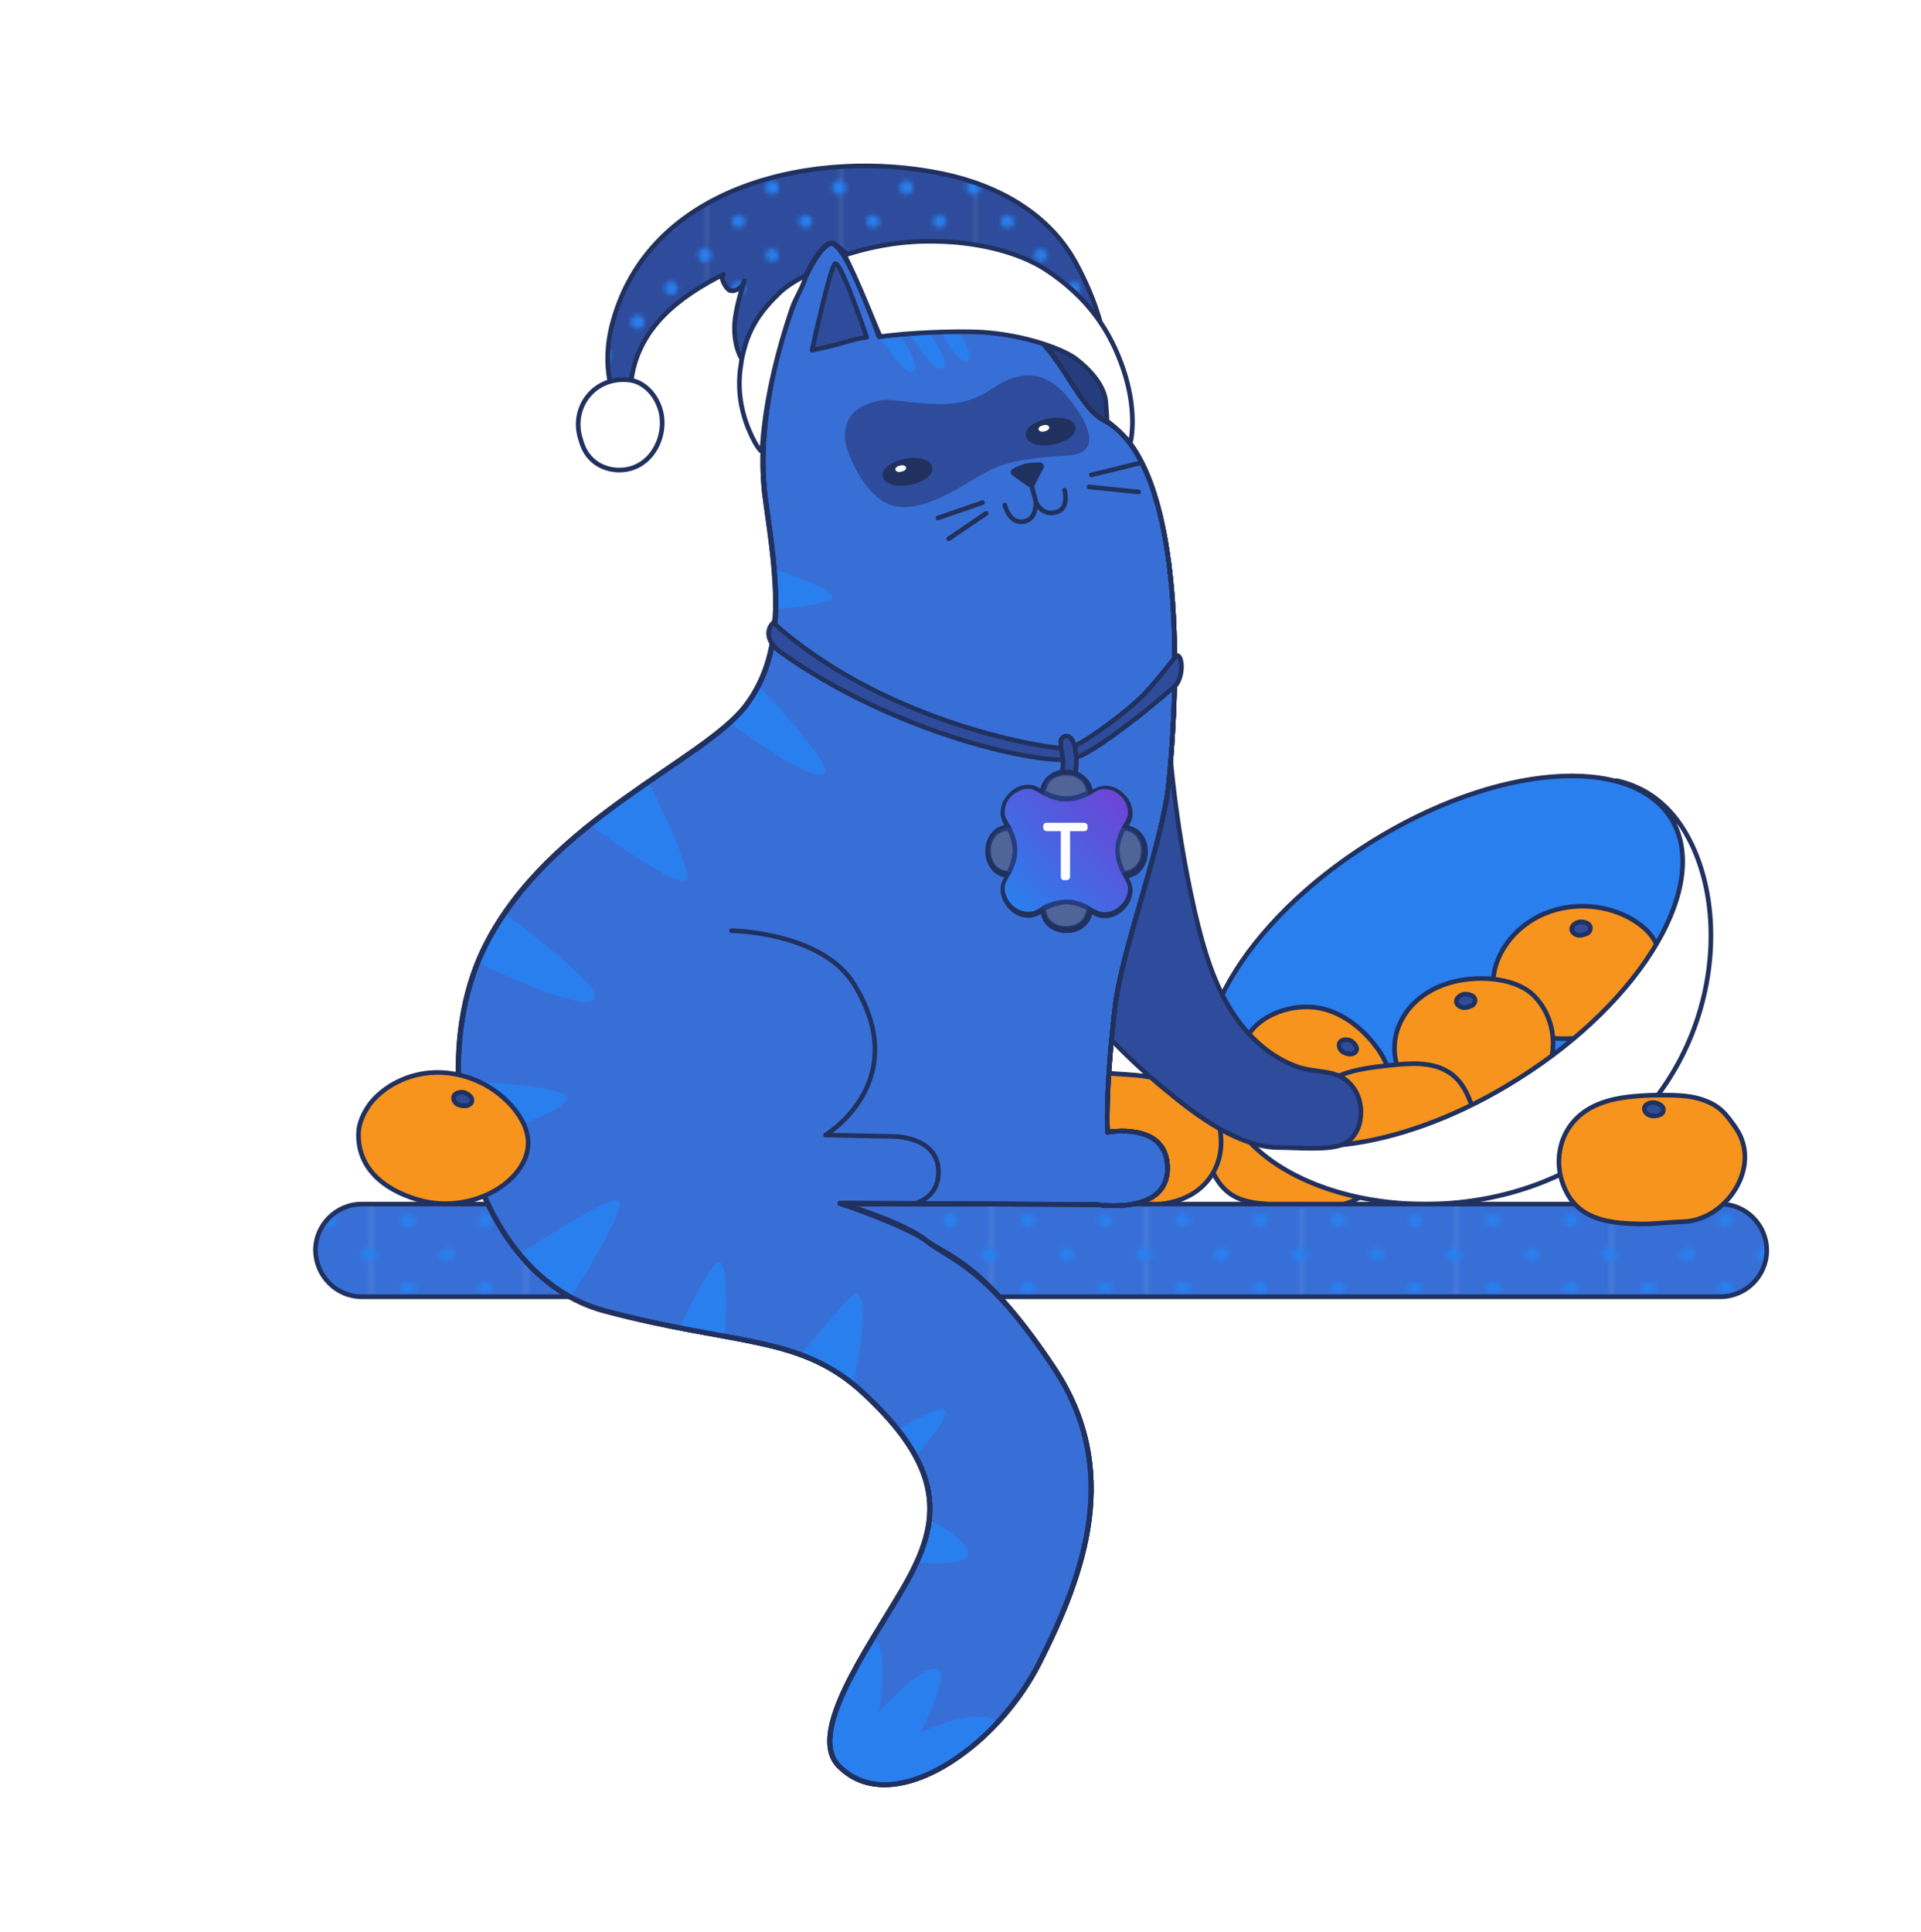
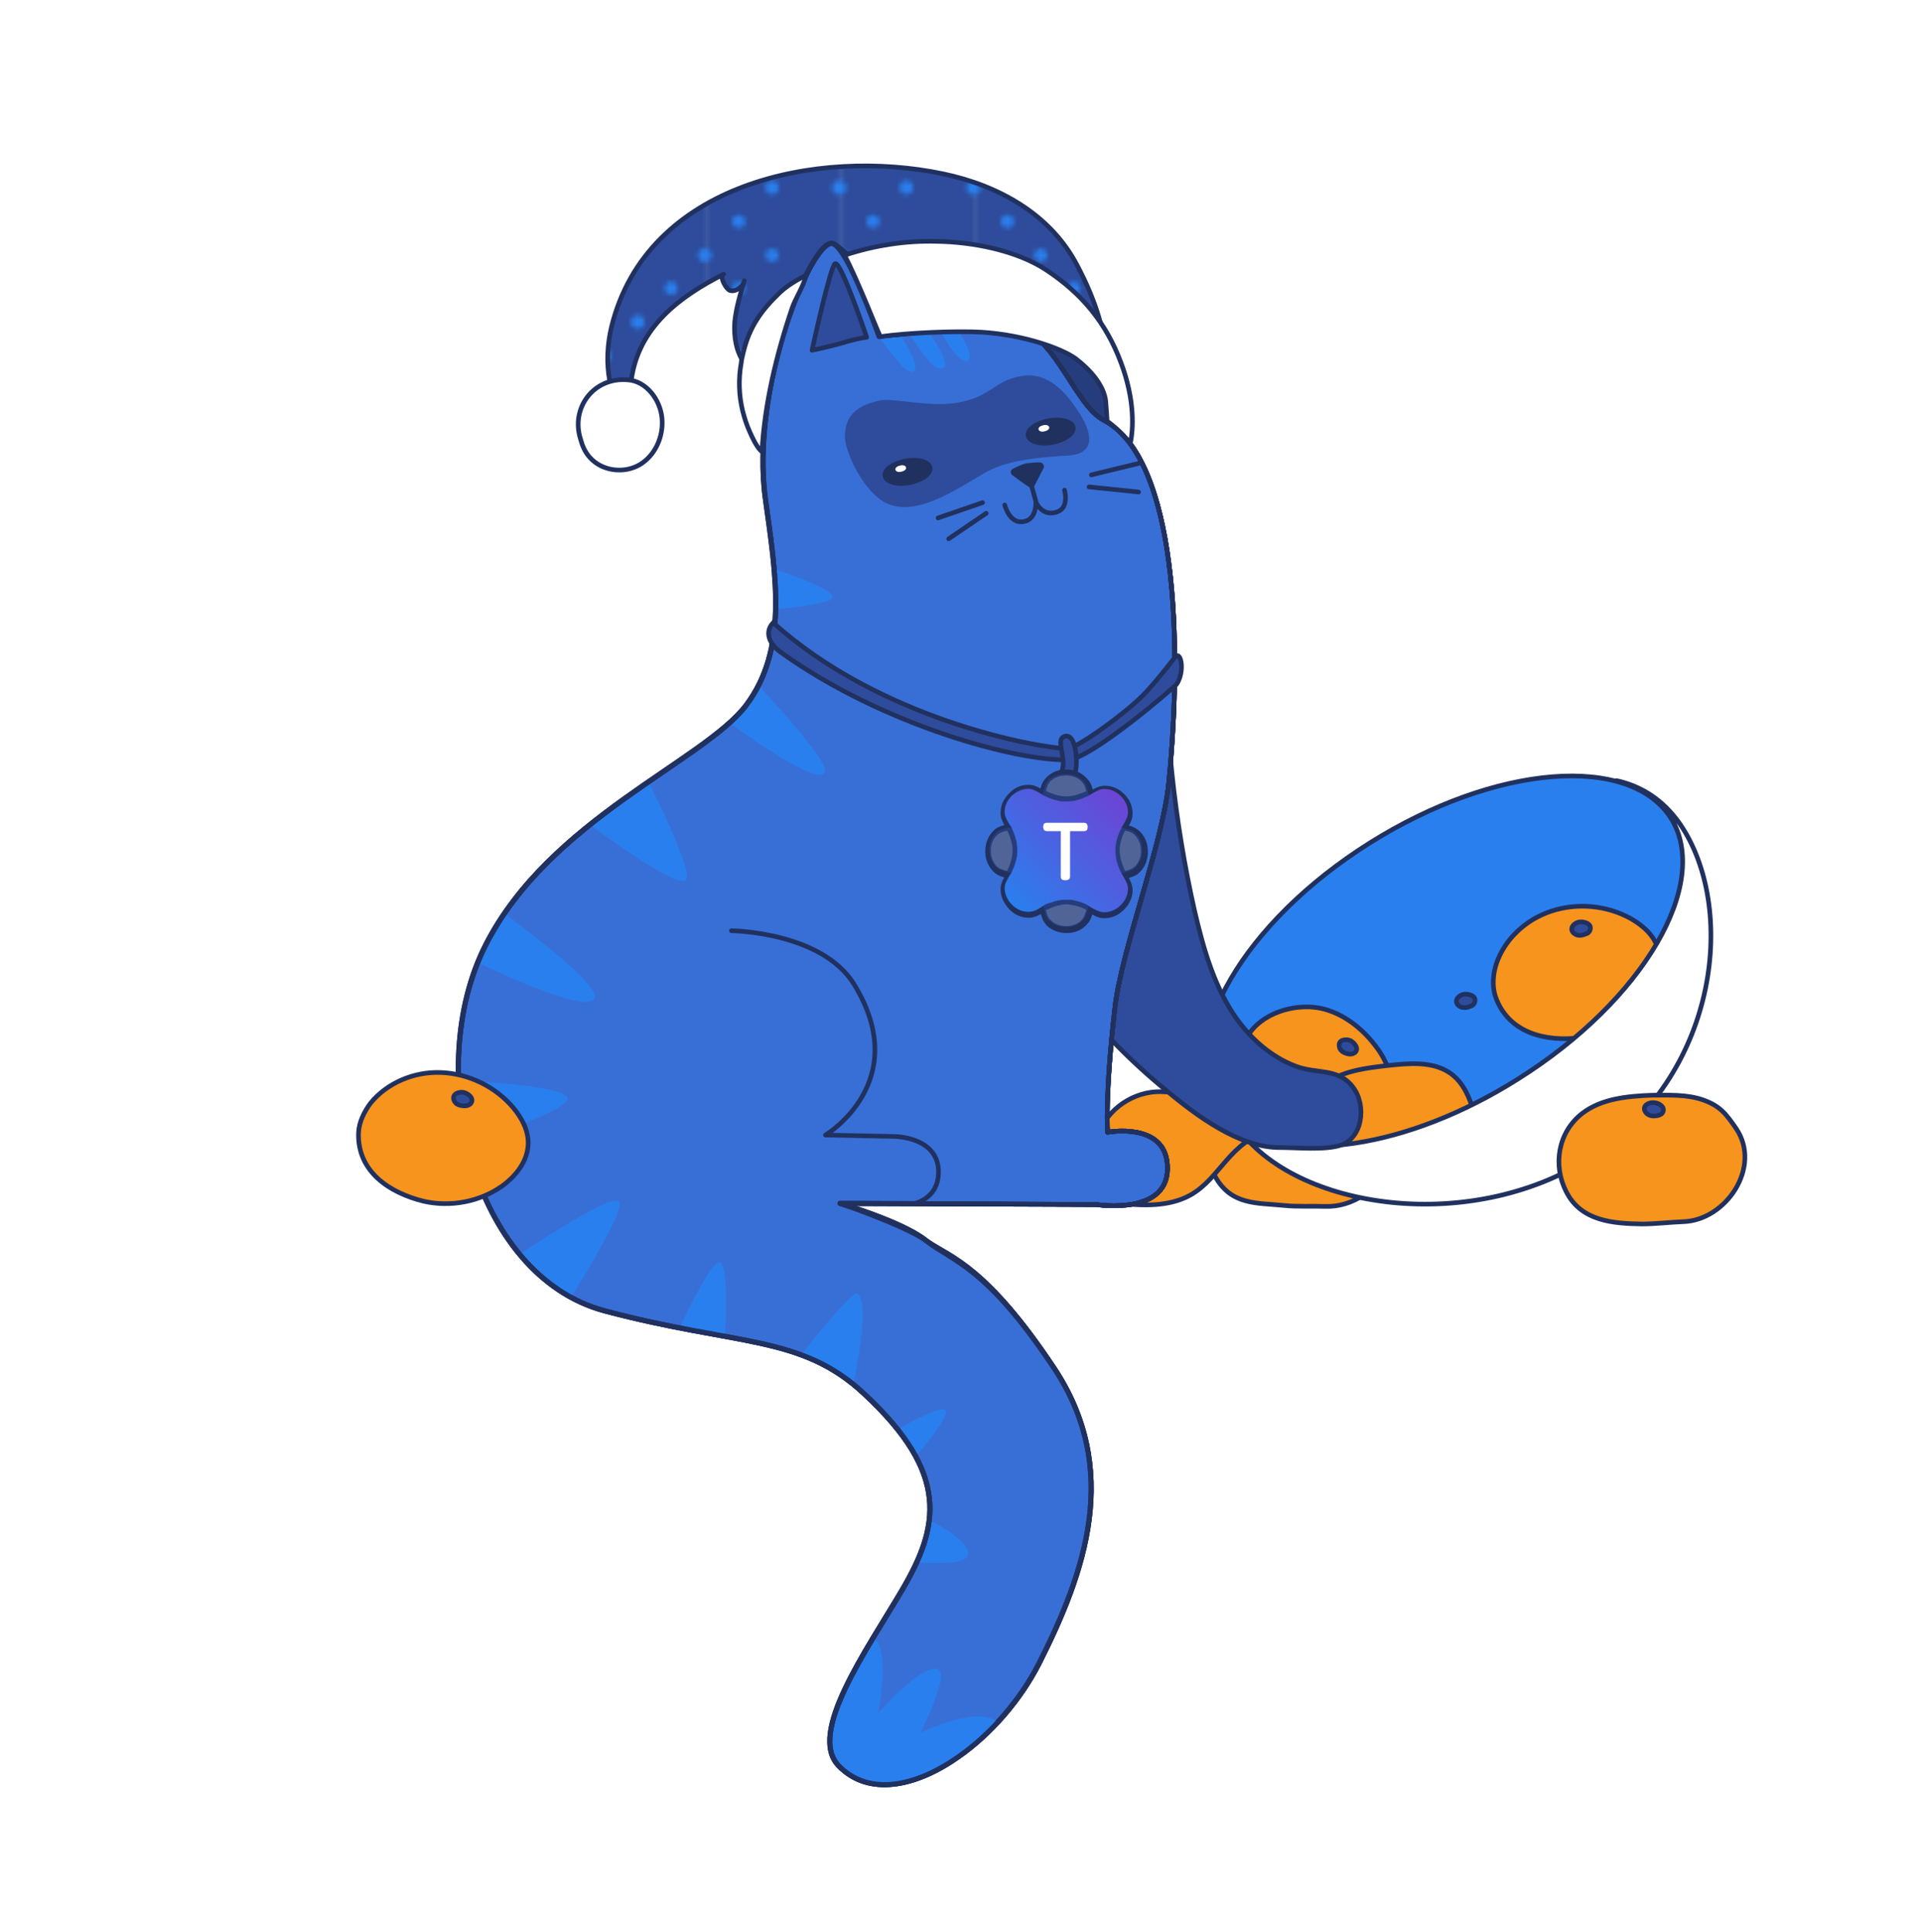
<svg xmlns="http://www.w3.org/2000/svg" xmlns:xlink="http://www.w3.org/1999/xlink" id="Layer_1" x="0px" y="0px" viewBox="0 0 414.7 417.1" style="enable-background:new 0 0 414.7 417.1;" xml:space="preserve">
  <style type="text/css"> .st0{fill:none;} .st1{fill:#386FD6;} .st2{fill:#2A7FEE;} .st3{fill:#2E4C9B;} .st4{fill-rule:evenodd;clip-rule:evenodd;fill:#F7941D;stroke:#21315F;stroke-linecap:round;stroke-linejoin:round;stroke-miterlimit:10;} .st5{fill-rule:evenodd;clip-rule:evenodd;fill:#2E4C9B;stroke:#21315F;stroke-linecap:round;stroke-linejoin:round;stroke-miterlimit:10;} .st6{fill-rule:evenodd;clip-rule:evenodd;fill:#2A7FEE;stroke:#21315F;stroke-linecap:round;stroke-linejoin:round;stroke-miterlimit:10;} .st7{fill:#FFFFFF;stroke:#21315F;stroke-linecap:round;stroke-linejoin:round;stroke-miterlimit:10;} .st8{fill-rule:evenodd;clip-rule:evenodd;fill:url(#SVGID_1_);stroke:#21315F;stroke-linecap:round;stroke-linejoin:round;stroke-miterlimit:10;} .st9{fill-rule:evenodd;clip-rule:evenodd;fill:url(#SVGID_2_);stroke:#21315F;stroke-linecap:round;stroke-linejoin:round;stroke-miterlimit:10;} .st10{fill-rule:evenodd;clip-rule:evenodd;fill:#263D7D;stroke:#21315F;stroke-linecap:round;stroke-linejoin:round;stroke-miterlimit:10;} .st11{fill-rule:evenodd;clip-rule:evenodd;fill:#386FD6;stroke:#21315F;stroke-linecap:round;stroke-linejoin:round;stroke-miterlimit:10;} .st12{clip-path:url(#SVGID_4_);fill-rule:evenodd;clip-rule:evenodd;fill:#2A7FEE;} .st13{clip-path:url(#SVGID_10_);fill-rule:evenodd;clip-rule:evenodd;fill:none;stroke:#21315F;stroke-linecap:round;stroke-linejoin:round;stroke-miterlimit:10;} .st14{clip-path:url(#SVGID_10_);fill-rule:evenodd;clip-rule:evenodd;fill:#2E4C9B;stroke:#21315F;stroke-linecap:round;stroke-linejoin:round;stroke-miterlimit:10;} .st15{fill:none;stroke:#21315F;stroke-linecap:round;stroke-linejoin:round;stroke-miterlimit:10;} .st16{fill-rule:evenodd;clip-rule:evenodd;fill:#21315F;stroke:#21315F;stroke-linecap:round;stroke-linejoin:round;stroke-miterlimit:10;} .st17{fill-rule:evenodd;clip-rule:evenodd;fill:#2E4C9B;} .st18{fill-rule:evenodd;clip-rule:evenodd;fill:#FFFFFF;} .st19{fill:#2E4C9B;stroke:#21315F;stroke-miterlimit:10;} .st20{fill:#263D7D;} .st21{fill:#21315F;} .st22{fill:url(#SVGID_11_);} .st23{fill:#FFFFFF;fill-opacity:0.2;} .st24{fill-rule:evenodd;clip-rule:evenodd;fill:#FFFFFF;stroke:#21315F;stroke-linecap:round;stroke-linejoin:round;stroke-miterlimit:10;} </style>
  <pattern x="-1476.3" y="-778.9" width="28.8" height="28.8" patternUnits="userSpaceOnUse" id="_x31_0_dpi_20_x25__2" viewBox="28.9 -57.8 28.8 28.8" style="overflow:visible;">
    <g>
      <rect x="28.9" y="-57.8" class="st0" width="28.8" height="28.8" />
      <g>
        <rect x="57.6" y="-29" class="st1" width="29" height="29" />
      </g>
      <g>
        <rect x="28.8" y="-29" class="st1" width="29" height="29" />
      </g>
      <g>
        <rect y="-29" class="st1" width="29" height="29" />
      </g>
      <g>
        <rect x="57.6" y="-57.8" class="st1" width="29" height="29" />
      </g>
      <g>
        <rect x="28.8" y="-57.8" class="st1" width="29" height="29" />
        <g>
          <path class="st2" d="M57.7-27.6c0.8,0,1.4-0.6,1.4-1.4c0-0.8-0.6-1.4-1.4-1.4c-0.8,0-1.4,0.6-1.4,1.4 C56.2-28.2,56.9-27.6,57.7-27.6z" />
          <path class="st2" d="M43.3-27.6c0.8,0,1.4-0.6,1.4-1.4c0-0.8-0.6-1.4-1.4-1.4c-0.8,0-1.4,0.6-1.4,1.4 C41.8-28.2,42.5-27.6,43.3-27.6z" />
          <path class="st2" d="M57.7-41.9c0.8,0,1.4-0.6,1.4-1.4c0-0.8-0.6-1.4-1.4-1.4c-0.8,0-1.4,0.6-1.4,1.4 C56.2-42.6,56.9-41.9,57.7-41.9z" />
          <path class="st2" d="M43.3-41.9c0.8,0,1.4-0.6,1.4-1.4c0-0.8-0.6-1.4-1.4-1.4c-0.8,0-1.4,0.6-1.4,1.4 C41.8-42.6,42.5-41.9,43.3-41.9z" />
          <path class="st2" d="M36.1-34.8c0.8,0,1.4-0.6,1.4-1.4c0-0.8-0.6-1.4-1.4-1.4c-0.8,0-1.4,0.6-1.4,1.4 C34.6-35.4,35.3-34.8,36.1-34.8z" />
          <path class="st2" d="M50.5-34.8c0.8,0,1.4-0.6,1.4-1.4c0-0.8-0.6-1.4-1.4-1.4c-0.8,0-1.4,0.6-1.4,1.4 C49-35.4,49.7-34.8,50.5-34.8z" />
          <path class="st2" d="M36.1-49.2c0.8,0,1.4-0.6,1.4-1.4c0-0.8-0.6-1.4-1.4-1.4c-0.8,0-1.4,0.6-1.4,1.4 C34.6-49.8,35.3-49.2,36.1-49.2z" />
          <path class="st2" d="M50.5-49.2c0.8,0,1.4-0.6,1.4-1.4c0-0.8-0.6-1.4-1.4-1.4c-0.8,0-1.4,0.6-1.4,1.4 C49-49.8,49.7-49.2,50.5-49.2z" />
        </g>
      </g>
      <g>
        <rect y="-57.8" class="st1" width="29" height="29" />
        <g>
          <path class="st2" d="M28.9-27.6c0.8,0,1.4-0.6,1.4-1.4c0-0.8-0.6-1.4-1.4-1.4c-0.8,0-1.4,0.6-1.4,1.4 C27.4-28.2,28.1-27.6,28.9-27.6z" />
          <path class="st2" d="M28.9-41.9c0.8,0,1.4-0.6,1.4-1.4c0-0.8-0.6-1.4-1.4-1.4c-0.8,0-1.4,0.6-1.4,1.4 C27.4-42.6,28.1-41.9,28.9-41.9z" />
        </g>
      </g>
      <g>
        <rect x="57.6" y="-86.6" class="st1" width="29" height="29" />
      </g>
      <g>
        <rect x="28.8" y="-86.6" class="st1" width="29" height="29" />
        <g>
          <path class="st2" d="M57.7-56.4c0.8,0,1.4-0.6,1.4-1.4c0-0.8-0.6-1.4-1.4-1.4c-0.8,0-1.4,0.6-1.4,1.4 C56.2-57,56.9-56.4,57.7-56.4z" />
          <path class="st2" d="M43.3-56.4c0.8,0,1.4-0.6,1.4-1.4c0-0.8-0.6-1.4-1.4-1.4c-0.8,0-1.4,0.6-1.4,1.4 C41.8-57,42.5-56.4,43.3-56.4z" />
        </g>
      </g>
      <g>
        <rect y="-86.6" class="st1" width="29" height="29" />
        <g>
          <path class="st2" d="M28.9-56.4c0.8,0,1.4-0.6,1.4-1.4c0-0.8-0.6-1.4-1.4-1.4c-0.8,0-1.4,0.6-1.4,1.4 C27.4-57,28.1-56.4,28.9-56.4z" />
        </g>
      </g>
    </g>
  </pattern>
  <pattern x="-1476.3" y="-778.9" width="28.8" height="28.8" patternUnits="userSpaceOnUse" id="New_Pattern_2" viewBox="28.9 -57.8 28.8 28.8" style="overflow:visible;">
    <g>
      <rect x="28.9" y="-57.8" class="st0" width="28.8" height="28.8" />
      <g>
        <rect x="57.6" y="-29" class="st3" width="29" height="29" />
      </g>
      <g>
        <rect x="28.8" y="-29" class="st3" width="29" height="29" />
      </g>
      <g>
        <rect y="-29" class="st3" width="29" height="29" />
      </g>
      <g>
        <rect x="57.6" y="-57.8" class="st3" width="29" height="29" />
      </g>
      <g>
        <rect x="28.8" y="-57.8" class="st3" width="29" height="29" />
        <g>
          <path class="st2" d="M57.7-27.6c0.8,0,1.4-0.6,1.4-1.4c0-0.8-0.6-1.4-1.4-1.4c-0.8,0-1.4,0.6-1.4,1.4 C56.2-28.2,56.9-27.6,57.7-27.6z" />
          <path class="st2" d="M43.3-27.6c0.8,0,1.4-0.6,1.4-1.4c0-0.8-0.6-1.4-1.4-1.4c-0.8,0-1.4,0.6-1.4,1.4 C41.8-28.2,42.5-27.6,43.3-27.6z" />
          <path class="st2" d="M57.7-41.9c0.8,0,1.4-0.6,1.4-1.4c0-0.8-0.6-1.4-1.4-1.4c-0.8,0-1.4,0.6-1.4,1.4 C56.2-42.6,56.9-41.9,57.7-41.9z" />
          <path class="st2" d="M43.3-41.9c0.8,0,1.4-0.6,1.4-1.4c0-0.8-0.6-1.4-1.4-1.4c-0.8,0-1.4,0.6-1.4,1.4 C41.8-42.6,42.5-41.9,43.3-41.9z" />
          <path class="st2" d="M36.1-34.8c0.8,0,1.4-0.6,1.4-1.4c0-0.8-0.6-1.4-1.4-1.4c-0.8,0-1.4,0.6-1.4,1.4 C34.6-35.4,35.3-34.8,36.1-34.8z" />
          <path class="st2" d="M50.5-34.8c0.8,0,1.4-0.6,1.4-1.4c0-0.8-0.6-1.4-1.4-1.4c-0.8,0-1.4,0.6-1.4,1.4 C49-35.4,49.7-34.8,50.5-34.8z" />
-           <path class="st2" d="M36.1-49.2c0.8,0,1.4-0.6,1.4-1.4c0-0.8-0.6-1.4-1.4-1.4c-0.8,0-1.4,0.6-1.4,1.4 C34.6-49.8,35.3-49.2,36.1-49.2z" />
          <path class="st2" d="M50.5-49.2c0.8,0,1.4-0.6,1.4-1.4c0-0.8-0.6-1.4-1.4-1.4c-0.8,0-1.4,0.6-1.4,1.4 C49-49.8,49.7-49.2,50.5-49.2z" />
        </g>
      </g>
      <g>
        <rect y="-57.8" class="st3" width="29" height="29" />
        <g>
          <path class="st2" d="M28.9-27.6c0.8,0,1.4-0.6,1.4-1.4c0-0.8-0.6-1.4-1.4-1.4c-0.8,0-1.4,0.6-1.4,1.4 C27.4-28.2,28.1-27.6,28.9-27.6z" />
          <path class="st2" d="M28.9-41.9c0.8,0,1.4-0.6,1.4-1.4c0-0.8-0.6-1.4-1.4-1.4c-0.8,0-1.4,0.6-1.4,1.4 C27.4-42.6,28.1-41.9,28.9-41.9z" />
        </g>
      </g>
      <g>
        <rect x="57.6" y="-86.6" class="st3" width="29" height="29" />
      </g>
      <g>
        <rect x="28.8" y="-86.6" class="st3" width="29" height="29" />
        <g>
          <path class="st2" d="M57.7-56.4c0.8,0,1.4-0.6,1.4-1.4c0-0.8-0.6-1.4-1.4-1.4c-0.8,0-1.4,0.6-1.4,1.4 C56.2-57,56.9-56.4,57.7-56.4z" />
          <path class="st2" d="M43.3-56.4c0.8,0,1.4-0.6,1.4-1.4c0-0.8-0.6-1.4-1.4-1.4c-0.8,0-1.4,0.6-1.4,1.4 C41.8-57,42.5-56.4,43.3-56.4z" />
        </g>
      </g>
      <g>
        <rect y="-86.6" class="st3" width="29" height="29" />
        <g>
          <path class="st2" d="M28.9-56.4c0.8,0,1.4-0.6,1.4-1.4c0-0.8-0.6-1.4-1.4-1.4c-0.8,0-1.4,0.6-1.4,1.4 C27.4-57,28.1-56.4,28.9-56.4z" />
        </g>
      </g>
    </g>
  </pattern>
  <g>
    <path class="st4" d="M266.2,235.3c4.4-2.8,10.1-2.9,15.3-2.7c4.6,0.2,9.4,0.6,13.2,3.2c4.8,3.3,6.9,10,5,15.5 c-2,5.5-7.8,9.3-13.6,9.1c-2.8-0.1-6.1,0.1-8.9-0.2c-5.9-0.6-11.4,0-14.9-6.3C258.7,247.5,259.6,239.5,266.2,235.3z" />
    <path class="st5" d="M281.7,234.2c0.9,0.1,2.4,1,1.8,2.1c-0.2,0.4-0.8,0.7-1.3,0.7c-1,0.1-2,0-2.5-1 C279.1,234.7,280.6,234,281.7,234.2z" />
  </g>
  <g>
-     <path class="st4" d="M256.9,258c-4.6,2.5-10.2,2.3-15.5,1.7c-4.6-0.5-9.4-1.2-13-4.1c-4.6-3.6-6.3-10.4-3.9-15.8s8.4-8.8,14.2-8.2 c2.8,0.3,6.1,0.3,8.9,0.8c5.9,1,11.3,0.8,14.4,7.2C265.2,246.3,263.7,254.2,256.9,258z" />
+     <path class="st4" d="M256.9,258c-4.6,2.5-10.2,2.3-15.5,1.7c-4.6-3.6-6.3-10.4-3.9-15.8s8.4-8.8,14.2-8.2 c2.8,0.3,6.1,0.3,8.9,0.8c5.9,1,11.3,0.8,14.4,7.2C265.2,246.3,263.7,254.2,256.9,258z" />
    <path class="st5" d="M241.4,258.1c-0.9-0.2-2.4-1.1-1.7-2.2c0.3-0.4,0.8-0.6,1.3-0.7c1,0,2,0.2,2.4,1.2 C244,257.7,242.4,258.3,241.4,258.1z" />
  </g>
  <ellipse transform="matrix(0.847 -0.532 0.532 0.847 -62.575 197.684)" class="st6" cx="311.7" cy="207.4" rx="57.9" ry="30.2" />
  <path class="st4" d="M322.8,215c-0.7-2.2-0.5-4.7,0.2-6.9c1.8-5.4,6.4-9.6,11.8-11.4c5.7-1.9,12.1-1.3,17.3,1.6 c2.6,1.5,5,3.6,5.8,6.5c1.1,3.4-0.2,7.2-2.2,10.2c-3.3,4.9-8.8,8.2-14.7,9C333.7,224.9,325.5,223,322.8,215z" />
-   <path class="st4" d="M302.9,232.7c3.8,5.6,12.6,8.3,19,6.8c1.8-0.4,3.5-1.3,5.2-2.3c3.8-2.1,7.3-5.3,8-9.8c0.7-4.4-0.7-9.1-3.8-12.3 c-3.9-4.1-11.8-4.5-17-3.3c-4.6,1-8.9,3.6-11.3,7.6C300.5,223.4,300.3,228.8,302.9,232.7z" />
  <path class="st4" d="M269.9,222.8c3.4-4.6,10.6-6.4,15.9-5c4.9,1.3,9,4.8,11.9,9c2.4,3.6,3.9,8.3,1.8,12c-1.1,2-3,3.4-5.1,4.3 c-5.2,2.2-11.7,1.6-16.7-1c-4-2.1-7.6-6.1-8.7-10.5C268.3,228.6,268.1,225.2,269.9,222.8z" />
  <path class="st4" d="M289.6,232c3.1-1.2,6.5-1.6,9.9-2c4.6-0.5,9.7-1,13.5,1.6c2.1,1.4,3.4,3.6,4.3,5.9c1.3,3.2,1.7,6.8,0.3,9.9 c-1,2.2-2.9,3.9-5,5.2c-5.3,3.4-12.2,4.4-18.4,3c-6.6-1.5-10.8-5.4-11.7-11.9C281.5,238.5,284.5,234,289.6,232z" />
  <path class="st7" d="M327.7,232.9c27.1-17,41.8-42.2,33-56.4c-2.5-3.9-6.5-6.6-11.7-8c5.4,1.2,10.1,4.2,13.7,9.4 c12.2,17.9,8.4,53-18,71.1c-26.4,18-65.4,12.1-77.6-5.8c-0.2-0.3-0.4-0.6-0.5-0.9C278.2,251.6,303.8,248,327.7,232.9z" />
  <path class="st5" d="M219.2,177.6c-0.6-5.7-0.5-11.1,1.2-17.2c2.6-9,6.5-17.8,11.3-25.9c2.9-5,10.3-18.6,17.4-9.1 c2.4,3.3,2.4,7.7,2.4,11.7c-0.1,20,2,40.1,6.4,59.6c1.9,8.1,4.2,16.3,9,23.1c3.2,4.5,7.5,8.3,12.7,10.3c4.6,1.8,9.3,0.3,12.5,4.6 c3,4,2,11-2.7,12.5c-3.4,1.1-9.4,0.5-13,0.5c-8.8,0.1-18.1-6.9-24.6-12.3c-7.7-6.3-14.7-13.4-20.7-21.3c-3.7-4.9-8.4-10.5-9.4-16.7 C220.5,191.1,219.9,184.2,219.2,177.6z" />
  <pattern id="SVGID_1_" xlink:href="#_x31_0_dpi_20_x25__2" patternTransform="matrix(-1.154 0 0 1 -10659.942 5.72)"> </pattern>
-   <path class="st8" d="M78.1,279.9h293.3c5.5,0,10-4.5,10-10v0c0-5.5-4.5-10-10-10H78.1c-5.5,0-10,4.5-10,10v0 C68.2,275.4,72.6,279.9,78.1,279.9z" />
  <pattern id="SVGID_2_" xlink:href="#New_Pattern_2" patternTransform="matrix(-1 -4.489659e-11 -4.489659e-11 1 -9995.254 7.493)"> </pattern>
  <path class="st9" d="M186.9,60.7c5.5-1.1,10.7-0.7,16.2-0.7c6.5,0,10.6,4.9,15.9,8c6.7,3.9,13.3,7.9,20,12c0-7.9-2.7-15.6-6.4-22.6 c-5.8-11.2-17.1-17.4-29.1-19.9c-26.9-5.6-63.9,2-71.5,33.1c-0.9,3.8-1.1,7.7-0.4,11.5c0.2,0.8,0.3,1.6,0.8,2.2c0.5,0.7,1.3,1.1,2,1 c1.4-0.3,1.8-2,1.9-3.4c1.6-11.3,10.4-17.9,19.9-22.7c-1,0.5,0.6,3.3,1.4,3.5c1.2,0.4,2.9-0.9,3.1-2.1c-0.9,2.9-1.8,5.9-2.1,9 c-0.2,3.1,0.3,6.3,2.1,8.8c1.7-2.2,3.8-3.9,5.5-6c1.7-2.1,3.9-3.9,6.1-5.5C176.7,63.9,181.7,61.8,186.9,60.7z" />
  <path class="st10" d="M228.8,69c6.7,3.8,11.8,10.4,13.8,17.8c0.9,3.5,1.2,7.4-0.7,10.5c-1.8,2.9-5.3,4.4-8.6,4.5 c-3.4,0.2-6.7-0.9-9.8-2.2c-5.5-2.4-10.7-5.8-14.5-10.4c-3.8-4.6-10.3-18.6-3.3-23.2c2.4-1.6,7.1-0.9,9.7-0.8 C220.1,65.4,224.7,66.7,228.8,69z" />
  <g>
    <g id="cat_1_">
      <path class="st11" d="M236.7,260c0,0,16.2,2.6,15.3-8.7c-0.7-9.2-12.9-6.9-12.9-6.9s-0.6-8,1.6-27c1.4-12.3,10.3-35.3,11.6-48.4 c3-30.1,1.8-70-14-78.3c-6.2-3.2-10.3-17.9-18.7-20.1c-2.1-0.6-5.8-10.3-8.7-10.4c-5.8,0-13,11.5-13,11.5s-14.9-18.3-18.2-19.2 c-4.5-1.2-17.9,31.4-14.5,55.3c2.3,16.5,4.9,32.3-4.2,44.4c-9.1,12-42.5,24.7-56.2,51.7c-13.7,26.9-2.9,71.4,25.7,79 c28.6,7.6,42.3,5.1,56,17.9c18.5,17.2,16.3,28.6,8.1,42.5c-7.6,12.9-20.4,30.8-13.6,37.8c6.5,6.7,16.7,4.5,25.9-2 c7-4.9,13.4-12.3,17.4-20.2c9.9-19.6,17.8-41.8,3.1-63.8c-14.6-21.9-21.5-22.7-27.7-27.5c-5.1-4-18.4-7.9-18.4-7.9l26.9,0.1 L236.7,260L236.7,260z" />
      <g>
        <defs>
          <path id="SVGID_3_" d="M236.7,260c0,0,16.2,2.6,15.3-8.7c-0.7-9.2-12.9-6.9-12.9-6.9s-0.6-8,1.6-27 c1.4-12.3,10.3-35.3,11.6-48.4c3-30.1,1.8-70-14-78.3c-6.2-3.2-10.3-17.9-18.7-20.1c-2.1-0.6-5.6-12.8-8.5-12.9 c-5.8,0-13.1,14-13.1,14l-8.2,0.8c0,0-6.7-19.1-10-20c-4.5-1.2-17.9,31.4-14.5,55.3c2.3,16.5,4.9,32.3-4.2,44.4 c-9.1,12-42.5,24.7-56.2,51.7c-13.7,26.9-2.9,71.4,25.7,79c28.6,7.6,42.3,5.1,56,17.9c18.5,17.2,16.3,28.6,8.1,42.5 c-7.6,12.9-20.4,30.8-13.6,37.8c6.5,6.7,16.7,4.5,25.9-2c7-4.9,13.4-12.3,17.4-20.2c9.9-19.6,17.8-41.8,3.1-63.8 c-14.6-21.9-21.5-22.7-27.7-27.5c-5.1-4-18.4-7.9-18.4-7.9l26.9,0.1L236.7,260L236.7,260z" />
        </defs>
        <clipPath id="SVGID_4_">
          <use xlink:href="#SVGID_3_" style="overflow:visible;" />
        </clipPath>
        <path class="st12" d="M202.8,71.4c2.1-0.2,3.6-0.3,3.8-0.2c1.5,1.8,3.7,6.2,2.3,6.7c-2,0.6-5.1-5.1-5.1-5.1L202.8,71.4 L202.8,71.4z" />
        <path class="st12" d="M196.2,72l4.2-0.5c0,0,1.3,1.9,2.1,3.3c1,1.6,2.3,4.4,0.9,4.7c-1.5,0.4-2.9-1.5-4.2-3.3 C198,74.6,197.1,73.2,196.2,72L196.2,72z" />
        <path class="st12" d="M194.2,72.2c0.7,1,1.2,1.8,1.7,2.7c1,1.9,2.6,4.9,1.1,5.3c-1.1,0.3-2.5-1.3-3.9-3.1 c-2.9-3.6-3.4-4.5-3.4-4.5L194.2,72.2L194.2,72.2z" />
        <path class="st12" d="M164.3,108.6C164,108.6,164,106.5,164.3,108.6c0.2,2-1.1,11.7-1,12.5c0.2,0.9,16.3,5.3,16.4,7.8 c0.1,1.9-17.4,3-17.4,3s1.8,1.5,1.5,4.5c-0.3,2.9-6.9,4.4-6.9,4.4s22.9,23.3,21.1,26c-2.6,3.7-31-18.6-31-18.6s4.4,7.4,0.4,10.1 c-3.9,2.6-17.8-9.5-17.8-9.5s21.4,39.1,18.4,41.2c-3.6,2.5-39.6-26.6-39.6-26.6s6.9,16.8,3.9,19.6c-2.3,2.2-22.9,0.3-22.9,0.3 s41.8,28.3,38.9,32.3c-2.8,3.9-32.4-11.4-32.4-11.4s8.6-12.5,11.8-16.2c7.2-8.3,15.8-15.3,24.2-22.4 c11.5-9.7,25.1-19.4,30.4-33.7c2.1-5.6,0-9.6,1.5-21" />
        <path class="st12" d="M96.8,215.1c-0.6-0.3,1,6.2,0.5,9.1c-0.5,2.8-12.2,8.4-12.2,8.4s36.7,0.8,37.4,4.4 c0.7,3.6-35.7,14.4-35.7,14.4s10.7,16.5,12.6,20.1c1.9,3.6-1.4,8.8-1.4,8.8s32.5-22.8,35.5-21.1c3,1.8-20.7,37-20.7,37 s24-2.9,27.6-1.5c3.6,1.4-1.6,9.6-1.6,9.6s13.4-32,16.5-31.8c3.2,0.1,0,33.4,0,33.4s5.4,2.3,9.2-2.7c7.7-10.1,19.2-24.4,20.4-24 c3.9,1.3-2,25.5-2,25.5s-3.7,5-1,7.9c1.5,1.7,4.9,0,4.9,0s16.2-10,17.3-8.2c1.2,1.8-9.7,13.8-10.5,14.6c-8.6,8-4.7-0.5-14.2-4.4 c-7.9-3.3-16-6-24.1-8.7c-14.6-4.8-32.1-8.8-43.9-19.1c-19.2-16.8-21.3-41-17.9-64.6c1.2-8.4,1.9-16.4,6.2-23.9L96.8,215.1 L96.8,215.1z" />
        <path class="st12" d="M189.6,323.3c0,0,19.4,7,19.4,12.1c0,4.4-25.8,0.1-25.8,0.1s4.7,4.6,3.5,8.9c-0.8,2.9-11-1.1-11-1.1 s1.1,18.4,1.3,18.3c0.5-0.5,9.1-9.2,11.4-8.1c4,2,1.2,16.3,1.2,16.3s9.7-11.2,13-9.4c2.3,1.3-3.9,13.6-3.9,13.6 s13.3-6.4,16.9-1.9c2.2,2.7-21.9,22.5-33.4,14.3c-3.7-2.7-6.2-6.6-7.7-10.9c-1-2.9-1.6-5.9-1.8-8.9c-0.4-5.3,0.2-10.8,2.5-15.7 C178.6,343.8,186.1,330.5,189.6,323.3L189.6,323.3z" />
        <use xlink:href="#SVGID_3_" style="overflow:visible;fill-rule:evenodd;clip-rule:evenodd;fill:none;stroke:#21315F;stroke-linecap:round;stroke-linejoin:round;stroke-miterlimit:10;" />
      </g>
      <g>
        <defs>
          <path id="SVGID_5_" d="M236.7,260c0,0,16.2,2.6,15.3-8.7c-0.7-9.2-12.9-6.9-12.9-6.9s-0.6-8,1.6-27 c1.4-12.3,10.3-35.3,11.6-48.4c3-30.1,1.8-70-14-78.3c-6.2-3.2-10.3-17.9-18.7-20.1c-2.1-0.6-6.5-14-9.4-14 c-5.8,0-12.3,15.2-12.3,15.2l-8.2,0.8c0,0-6.7-19.1-10-20c-4.5-1.2-17.9,31.4-14.5,55.3c2.3,16.5,4.9,32.3-4.2,44.4 c-9.1,12-42.5,24.7-56.2,51.7c-13.7,26.9-2.9,71.4,25.7,79c28.6,7.6,42.3,5.1,56,17.9c18.5,17.2,16.3,28.6,8.1,42.5 c-7.6,12.9-20.4,30.8-13.6,37.8c6.5,6.7,16.7,4.5,25.9-2c7-4.9,13.4-12.3,17.4-20.2c9.9-19.6,17.8-41.8,3.1-63.8 c-14.6-21.9-21.5-22.7-27.7-27.5c-5.1-4-18.4-7.9-18.4-7.9l26.9,0.1L236.7,260L236.7,260z" />
        </defs>
        <clipPath id="SVGID_6_">
          <use xlink:href="#SVGID_5_" style="overflow:visible;" />
        </clipPath>
        <use xlink:href="#SVGID_5_" style="overflow:visible;fill-rule:evenodd;clip-rule:evenodd;fill:none;stroke:#21315F;stroke-linecap:round;stroke-linejoin:round;stroke-miterlimit:10;" />
      </g>
      <g>
        <defs>
          <path id="SVGID_7_" d="M236.7,260c0,0,16.2,2.6,15.3-8.7c-0.7-9.2-12.9-6.9-12.9-6.9s-0.6-8,1.6-27 c1.4-12.3,10.3-35.3,11.6-48.4c3-30.1,1.8-70-14-78.3c-6.2-3.2-10.3-17.9-18.7-20.1c-1.7-0.4-2.6-5.4-3.1-6.7 c-1.1-3.2-1.7-7.2-5.3-8.5c-1.8-0.6-5.6-0.9-6.9,1c-0.4,0.6-0.3,1.5-0.6,2.1c-0.4,1.3-1.3,2.5-1.8,3.7c-0.4,0.8-3.3,9.5-3.9,9.6 c0,0-8.2,0.8-8.2,0.8s-6.7-19.1-10-20c-4.5-1.2-17.9,31.4-14.5,55.3c2.3,16.5,4.9,32.3-4.2,44.4c-9.1,12-42.5,24.7-56.2,51.7 c-13.7,26.9-2.9,71.4,25.7,79c28.6,7.6,42.3,5.1,56,17.9c18.5,17.2,16.3,28.6,8.1,42.5c-7.6,12.9-20.4,30.8-13.6,37.8 c6.5,6.7,16.7,4.5,25.9-2c7-4.9,13.4-12.3,17.4-20.2c9.9-19.6,17.8-41.8,3.1-63.8c-14.6-21.9-21.5-22.7-27.7-27.5 c-5.1-4-18.4-7.9-18.4-7.9l26.9,0.1L236.7,260z" />
        </defs>
        <clipPath id="SVGID_8_">
          <use xlink:href="#SVGID_7_" style="overflow:visible;" />
        </clipPath>
        <use xlink:href="#SVGID_7_" style="overflow:visible;fill-rule:evenodd;clip-rule:evenodd;fill:none;stroke:#21315F;stroke-linecap:round;stroke-linejoin:round;stroke-miterlimit:10;" />
      </g>
      <g>
        <defs>
          <path id="SVGID_9_" d="M236.7,260c0,0,16.2,2.6,15.3-8.7c-0.7-9.2-12.9-6.9-12.9-6.9s-0.6-8,1.6-27 c1.4-12.3,10.3-35.3,11.6-48.4c3-30.1,1.8-70-14-78.3c-6.2-3.2-10.3-17.9-18.7-20.1c-1.4-0.4-2.1-4-2.5-5 c-0.5-1.4-0.7-3.2-1.5-4.4c-0.6-1-1.7-1.6-2.3-2.6c-0.2-0.3-0.4-0.7-0.7-0.9c-0.3-0.2-0.7-0.3-1.1-0.4c-1.5-0.2-3.1-0.5-4.6-0.3 c-4.1,0.5-4.8,4.6-6.2,7.9c-0.2,0.6-2.2,6.8-2.7,6.9c0,0-8.2,0.8-8.2,0.8s-6.7-19.1-10-20c-4.5-1.2-17.9,31.4-14.5,55.3 c2.3,16.5,4.9,32.3-4.2,44.4c-9.1,12-42.5,24.7-56.2,51.7c-13.7,26.9-2.9,71.4,25.7,79c28.6,7.6,42.3,5.1,56,17.9 c18.5,17.2,16.3,28.6,8.1,42.5c-7.6,12.9-20.4,30.8-13.6,37.8c6.5,6.7,16.7,4.5,25.9-2c7-4.9,13.4-12.3,17.4-20.2 c9.9-19.6,17.8-41.8,3.1-63.8c-14.6-21.9-21.7-23.6-27.7-27.5c-5.4-3.5-18.4-7.9-18.4-7.9l26.9,0.1L236.7,260z" />
        </defs>
        <clipPath id="SVGID_10_">
          <use xlink:href="#SVGID_9_" style="overflow:visible;" />
        </clipPath>
        <path class="st13" d="M192.7,260.4L192.7,260.4c0,0,9.7,0.7,9.9-7.2c0.2-7.9-9.6-7.9-9.6-7.9l-14.8-0.3c0,0,19.1-11.4,6.2-32.5 c-7-11.4-26.5-11.6-26.5-11.6" />
        <path class="st14" d="M187.1,72.8c0,0-1.8,0.2-4.5,1c-3.7,1.1-7.3,1.8-7.3,1.8s4-18.4,5-18.7C181.6,56.5,187.1,72.8,187.1,72.8 L187.1,72.8z" />
        <path class="st14" d="M210.2,55.5c-1,0.3-4.3,15-4.3,15s2.5-0.1,5.4-0.2c1.5,0,4.8,0.2,4.8,0.2S211.7,55.1,210.2,55.5L210.2,55.5 z" />
        <use xlink:href="#SVGID_9_" style="overflow:visible;fill-rule:evenodd;clip-rule:evenodd;fill:none;stroke:#21315F;stroke-linecap:round;stroke-linejoin:round;stroke-miterlimit:10;" />
      </g>
      <path class="st15" d="M223.6,108.3c0,0,0.3,3.9-2.7,4.3c-3,0.5-4-3.6-4-3.6 M222.5,104.2l1.2,4.3c0,0,1.3,3.1,4.5,2 c2.7-0.9,1.6-4.7,1.6-4.7 M245.9,100l-10.3,2.5 M245.8,106.2l-10.7-1.1 M212.1,108.5l-9.6,3.3 M212.9,110.8l-8.1,5.5" />
      <path class="st16" d="M222.4,104.7c0.1,0.1,0.2,0.1,0.3,0.1c0.1,0,0.2-0.1,0.2-0.2c0.4-0.8,1.4-2.8,1.9-3.7c0.1-0.1,0.1-0.3,0-0.4 c-0.1-0.1-0.2-0.2-0.3-0.2c-0.8,0-2.1,0.1-2.9,0.2c-0.8,0.2-2,0.8-2.7,1.1c-0.1,0.1-0.2,0.2-0.2,0.3c0,0.1,0.1,0.3,0.2,0.3 C219.8,102.9,221.6,104.2,222.4,104.7L222.4,104.7z" />
      <path class="st17" d="M231.1,98.3c6.7-0.8,3.6-6.8,1.2-10.2c-1.7-2.5-5.6-7.8-11.4-7c-6.3,0.9-6.7,4.5-14.1,5.8 c-5.8,1.1-13.8-1-16.6-0.5c-4.5,0.9-7.9,2.8-7.8,8c0,2.5,2.9,9.6,7.2,13.1c6.3,5.2,15.9-1.3,21.4-4.5 C214.7,100.8,217.7,99,231.1,98.3L231.1,98.3z" />
      <path class="st16" d="M198.2,99.4c-2.4-0.3-5.3,0.6-6.6,1.9c-1.3,1.4-0.3,2.7,2,3c2.4,0.3,5.3-0.6,6.6-1.9 C201.5,101,200.6,99.7,198.2,99.4L198.2,99.4z" />
      <path class="st18" d="M194.3,100.5c-0.6,0.1-1.1,0.5-1,0.9c0.1,0.4,0.7,0.6,1.3,0.4c0.6-0.1,1.1-0.5,1-0.9 C195.5,100.5,194.9,100.3,194.3,100.5L194.3,100.5z" />
      <path class="st16" d="M229.1,90.7c-2.4-0.3-5.3,0.6-6.6,1.9c-1.3,1.4-0.3,2.7,2,3c2.4,0.3,5.3-0.6,6.6-1.9 C232.4,92.3,231.5,91,229.1,90.7L229.1,90.7z" />
      <path class="st18" d="M225.2,91.8c-0.6,0.1-1.1,0.5-1,0.9c0.1,0.4,0.7,0.6,1.3,0.4c0.6-0.1,1.1-0.5,1-0.9 C226.4,91.8,225.8,91.6,225.2,91.8L225.2,91.8z" />
    </g>
    <g>
      <path class="st19" d="M230.3,161.6c-7.1-0.3-40.4-6.5-63.4-27.2c-2.2,2.4-0.3,5.1,1.8,6.5c22.4,16,51.6,23.5,61.9,23.1 c5-0.2,23.1-15.8,23.4-16.3c1.8-2.7,1-7.1-0.2-6c-0.2,0.2-3.2,4.2-6.3,7.6C243.9,153.3,232.4,161.7,230.3,161.6z" />
      <path class="st19" d="M229.5,159.1c1.5-0.9,2.3,1.1,2.5,2c0.5,1.9,0.9,7.4-1.6,7.7c-0.5,0.1-1-0.1-1.2-0.5 c-0.1-0.2-0.1-0.5-0.1-0.7c0-1.3,0.7-1.9,0.3-4.2C229.2,161.7,228.5,159.7,229.5,159.1z" />
      <g>
        <g>
          <path class="st20" d="M230.3,200.6c-1.6,0-3.1-0.6-4-1.5c-0.7-0.7-0.9-1.4-1.3-2.8c0,0,0,0,0,0c-1.2,0.7-1.9,1.1-2.9,1.1 c-1.4,0-2.7-0.6-3.8-1.6c-1.1-1.2-1.8-2.6-1.8-3.9c0-1,0.3-1.7,1.1-2.9c0,0,0,0,0-0.1c0,0,0,0,0,0c-1.3-0.3-2.1-0.6-2.8-1.3 c-1-1-1.5-2.3-1.6-3.9c0-1.7,0.5-3,1.5-4c0.7-0.7,1.4-0.9,2.8-1.3c0,0,0,0,0.1,0c0,0,0,0,0,0c-0.7-1.2-1.1-1.9-1.1-2.9 c0-1.4,0.6-2.7,1.7-3.9c1.1-1.2,2.4-1.8,3.9-1.8c1,0,1.7,0.3,2.9,1.1c0,0,0,0,0.1,0c0,0,0,0,0,0c0.3-1.4,0.6-2.1,1.3-2.8 c1-1,2.3-1.5,3.9-1.5l0.1,0c1.6,0,2.9,0.6,3.9,1.6c0.7,0.7,1,1.4,1.3,2.8c0,0,0,0,0,0c0,0,0,0,0,0c1.2-0.7,1.9-1.1,2.9-1.1 c1.4,0,2.7,0.6,3.8,1.7l0.1,0.1c1.1,1.1,1.7,2.5,1.7,3.9c0,1-0.3,1.7-1,2.9l0,0.1c0,0,0.1,0,0.1,0c1.4,0.3,2.1,0.6,2.8,1.3 c1,1,1.5,2.3,1.6,3.9c0,1.7-0.5,3-1.5,4c-0.7,0.7-1.5,1-2.8,1.3c0,0,0,0,0,0c0.7,1.2,1,1.9,1,2.8c0,1.4-0.6,2.7-1.7,3.9 c-1.2,1.2-2.5,1.7-3.9,1.7c-1,0-1.7-0.3-2.9-1c-0.3,1.3-0.6,2.1-1.3,2.7C233.2,200.1,231.9,200.6,230.3,200.6L230.3,200.6 L230.3,200.6z" />
          <path class="st21" d="M230.2,167.1c1.4,0,2.6,0.5,3.6,1.4c0.6,0.6,0.8,1.2,1.1,2.5c0.1,0.3,0.1,0.5,0.2,0.7 c0.2-0.1,0.3-0.2,0.6-0.4c1.2-0.7,1.8-1,2.6-1c1.3,0,2.5,0.5,3.5,1.5l0.1,0.1c1,1,1.5,2.2,1.5,3.5c0,0.8-0.3,1.4-1,2.6 c-0.2,0.3-0.3,0.5-0.4,0.6c0.2,0,0.4,0.1,0.7,0.2c1.3,0.3,2,0.6,2.5,1.1c0.9,0.9,1.4,2.1,1.4,3.6v0.1c0,1.4-0.5,2.6-1.4,3.6 c-0.6,0.6-1.3,0.9-2.7,1.2c-0.3,0.1-0.4,0.1-0.6,0.1c0.1,0.1,0.2,0.3,0.4,0.6c0.7,1.2,1,1.8,1,2.6c0,1.3-0.5,2.5-1.5,3.5 l-0.1,0.1c-1,1-2.2,1.5-3.5,1.5c-0.9,0-1.5-0.3-2.8-1c-0.2-0.1-0.3-0.2-0.4-0.3c0,0.1-0.1,0.3-0.1,0.5c-0.3,1.4-0.6,2.1-1.2,2.7 c-0.9,0.9-2.1,1.4-3.5,1.4c-1.4,0-2.7-0.5-3.7-1.4c-0.6-0.6-0.8-1.2-1.1-2.5c-0.1-0.3-0.1-0.5-0.2-0.7c-0.1,0.1-0.3,0.2-0.5,0.3 c-1.2,0.8-1.9,1-2.8,1c-1.3,0-2.5-0.5-3.5-1.5c-1-1-1.6-2.3-1.6-3.6c0-0.8,0.3-1.4,1-2.6c0.2-0.3,0.3-0.5,0.4-0.7 c-0.2,0-0.4-0.1-0.7-0.2c-1.3-0.3-2-0.6-2.5-1.1c-0.9-0.9-1.4-2.1-1.4-3.6l0-0.1c0-1.4,0.4-2.6,1.4-3.6c0.6-0.6,1.2-0.8,2.5-1.1 c0.3-0.1,0.6-0.1,0.7-0.2c-0.1-0.1-0.2-0.3-0.4-0.6c-0.7-1.2-1-1.8-1-2.6c0-1.3,0.5-2.5,1.5-3.5l0.1-0.1c1-1,2.2-1.6,3.5-1.6 c0.8,0,1.4,0.3,2.6,1c0.3,0.2,0.5,0.3,0.6,0.4c0-0.2,0.1-0.4,0.2-0.7c0.3-1.3,0.6-2,1.2-2.6 C227.5,167.5,228.7,167.1,230.2,167.1L230.2,167.1 M230.2,166.1L230.2,166.1l-0.1,0c-1.7,0-3.1,0.6-4.2,1.7 c-0.6,0.6-1,1.3-1.3,2.4c-1-0.6-1.7-0.8-2.6-0.8c-1.6,0-3,0.6-4.2,1.9l0,0c-1.2,1.2-1.8,2.6-1.8,4.2c0,0.9,0.3,1.6,0.8,2.6 c-1.1,0.3-1.8,0.6-2.4,1.3c-1.1,1.1-1.7,2.6-1.7,4.3l0,0.1c0,1.7,0.6,3.1,1.7,4.3c0.6,0.6,1.3,1,2.4,1.3c-0.6,1-0.8,1.7-0.8,2.6 c0,1.5,0.7,3,1.9,4.3c1.2,1.2,2.6,1.8,4.2,1.8c0.9,0,1.7-0.3,2.6-0.8c0.3,1.1,0.6,1.7,1.2,2.4c1.1,1.1,2.6,1.7,4.4,1.7 c1.7,0,3.1-0.6,4.2-1.7c0.6-0.6,1-1.3,1.3-2.3c0.9,0.5,1.6,0.8,2.6,0.8c1.6,0,3-0.6,4.2-1.8l0.1-0.1c1.2-1.2,1.8-2.7,1.8-4.2 c0-0.9-0.3-1.6-0.8-2.6c1-0.3,1.8-0.6,2.4-1.3c1.1-1.1,1.7-2.6,1.7-4.3v-0.1c0-1.7-0.6-3.2-1.7-4.3c-0.6-0.6-1.3-1-2.4-1.3 c0.6-1,0.8-1.7,0.8-2.6c0-1.6-0.6-3-1.8-4.2l0,0l0,0l0,0c-1.2-1.2-2.6-1.8-4.2-1.8c-0.9,0-1.6,0.3-2.6,0.8 c-0.3-1.1-0.6-1.7-1.3-2.4C233.4,166.7,231.9,166.1,230.2,166.1L230.2,166.1L230.2,166.1z" />
        </g>
        <linearGradient id="SVGID_11_" gradientUnits="userSpaceOnUse" x1="-26.52" y1="400.318" x2="-2.876" y2="376.734" gradientTransform="matrix(-1 0 0 -1 215.526 572.105)">
          <stop offset="0" style="stop-color:#6D44D4" />
          <stop offset="1" style="stop-color:#2A7FEE" />
        </linearGradient>
        <path class="st22" d="M222,170.3c0.8,0,1.4,0.3,2.6,1c0.6,0.4,0.8,0.5,1.1,0.6c1,0.5,2,0.8,3,1c0.4,0.1,0.7,0.1,1,0.1 c0.2,0,0.4,0,0.5,0h0c0.2,0,0.3,0,0.5,0c0.3,0,0.6-0.1,1-0.1c1-0.2,1.9-0.5,3-1c0.3-0.1,0.5-0.3,1.1-0.6c1.2-0.7,1.8-1,2.6-1 c1.3,0,2.5,0.5,3.5,1.5l0.1,0.1c1,1,1.5,2.2,1.5,3.5c0,0.8-0.3,1.4-1,2.6c-0.4,0.6-0.5,0.8-0.6,1.1c-0.5,1-0.8,2-1,3 c-0.1,0.4-0.1,0.7-0.1,1c0,0.2,0,0.3,0,0.5c0,0.2,0,0.3,0,0.5c0,0.3,0.1,0.6,0.1,1c0.2,1,0.5,2,1,3l0.1,0.2 c0.1,0.2,0.2,0.4,0.5,0.9c0.7,1.2,1,1.8,1,2.6c0,1.3-0.5,2.5-1.5,3.5l-0.1,0.1c-1,1-2.2,1.5-3.5,1.5c-0.9,0-1.5-0.3-2.8-1 c-0.6-0.4-0.7-0.4-0.9-0.6c-1-0.5-2-0.8-3-1c-0.4-0.1-0.7-0.1-1-0.1c-0.2,0-0.4,0-0.5,0c-0.2,0-0.3,0-0.5,0c-0.3,0-0.6,0.1-1,0.1 c-1,0.2-1.9,0.5-3,0.9l0,0c-0.2,0.1-0.3,0.2-0.9,0.6c-1.2,0.8-1.9,1-2.8,1c-1.3,0-2.5-0.5-3.5-1.5c-1-1-1.6-2.3-1.6-3.6 c0-0.8,0.3-1.4,1-2.6c0.4-0.6,0.5-0.8,0.6-1.1c0.5-1,0.8-2,1-3c0.1-0.4,0.1-0.7,0.1-1c0-0.2,0-0.4,0-0.5c0-0.2,0-0.3,0-0.5 c0-0.3-0.1-0.6-0.1-1c-0.2-1-0.5-2-1-3l0-0.1c-0.1-0.3-0.2-0.5-0.6-1c-0.7-1.2-1-1.8-1-2.6c0-1.3,0.5-2.5,1.5-3.5l0.1-0.1 C219.5,170.9,220.7,170.3,222,170.3z" />
        <path class="st23" d="M230.1,167.4h0.1c1.3,0,2.4,0.4,3.3,1.3c0.6,0.6,0.8,1.3,1,2.1l-0.3,0.1c-1.3,0.6-2.8,1-4,1 c-0.6,0-2.1-0.1-4-1l-0.4-0.2c0.2-0.8,0.4-1.5,1-2.1C227.7,167.8,228.8,167.4,230.1,167.4z" />
        <path class="st23" d="M242.9,179.3c0.8,0.2,1.6,0.4,2.1,1c0.9,0.9,1.3,2.1,1.3,3.3v0.1c0,1.3-0.4,2.4-1.3,3.3 c-0.5,0.5-1.3,0.8-2.1,1l-0.2-0.4c-0.9-2-1-3.6-1-4c0-0.6,0.1-2.1,1-4L242.9,179.3z" />
        <path class="st23" d="M217.4,179.3l0.2,0.3c0.9,1.9,1,3.5,1,4c0,0.4-0.1,2-1,4l-0.2,0.4c-0.8-0.2-1.6-0.4-2.2-1 c-0.9-0.9-1.3-2.1-1.3-3.3v-0.1c0-1.3,0.4-2.4,1.3-3.3C215.8,179.7,216.6,179.5,217.4,179.3z" />
        <path class="st23" d="M230.2,195.2c0.4,0,2,0.1,4,1l0.3,0.2c-0.2,0.8-0.5,1.6-1,2.2c-0.9,0.9-2.1,1.3-3.3,1.3l-0.1,0 c-1.3,0-2.4-0.4-3.3-1.3c-0.6-0.6-0.8-1.3-1-2.1c0.1-0.1,0.3-0.2,0.4-0.2C228.2,195.3,229.7,195.2,230.2,195.2z" />
        <path class="st18" d="M226,179.4h3v9.8c0,0.6,0.3,0.8,1,0.8s1-0.3,1-0.8v-9.8h3c0.6,0,0.8-0.3,0.8-0.9c0-0.6-0.3-0.9-0.8-0.9H226 c-0.6,0-0.8,0.3-0.8,0.9C225.2,179.1,225.5,179.4,226,179.4z" />
      </g>
    </g>
  </g>
  <path class="st24" d="M211.9,71.7c9.4,0.6,17.4,3.6,20.3,5.7c2.9,2.2,6.1,5.6,6.5,9.2c0.1,0.9,0.3,4.3,0.3,4.3s3,2.1,5,4.8 c0.7-3.1,1-9.4-2-17.4c-3.2-8.6-8.4-14.9-16.1-20c-6.5-4.3-16.1-6.1-23.7-6.2c-6.7-0.2-13.6,0.9-19.9,3c2.4,4.3,7.4,17,7.5,17 c0.1,0-0.1,0.6,0,0.6C196,71.8,206.3,71.4,211.9,71.7z" />
  <path class="st24" d="M160.5,75.9c-0.2,0.8-0.4,1.6-0.5,2.5c-0.6,3.4-0.5,6.9,0.3,10.2c0.4,1.6,0.9,3.2,1.6,4.7 c0.4,0.9,1.5,3.4,2.6,4.2c0.5-10.2,3.2-21.3,6.5-31c0.7-2.1,2.6-4.9,3-7.1c-0.3,0.2-3.5,1.7-5.6,3.7C164.3,67,161.8,70.6,160.5,75.9 z" />
  <path class="st24" d="M135.6,82c3.9,0.3,6.9,4.2,7.3,8.2c0.4,3.9-1.4,8.1-4.8,10.1s-8.2,1.4-10.8-1.6c-1-1.1-1.6-2.5-2-4 C123.2,88,128.2,81.3,135.6,82z" />
  <g>
    <path class="st4" d="M341.6,240.3c4.2-3.2,9.8-3.7,15.1-3.9c3.7,0,7.4-0.2,10.9,1c3.7,1.3,5,3,7.2,6.2c5.6,8.3-2.2,19.8-11.4,20.1 c-2.8,0.1-6.1,0.5-8.9,0.5c-6.3-0.1-13.2-0.6-16.4-7C335.2,251.5,336.3,244.4,341.6,240.3z" />
    <path class="st5" d="M357,238c0.9,0,2.5,0.8,2,2c-0.2,0.5-0.7,0.7-1.2,0.8c-1,0.2-2,0.1-2.6-0.8C354.4,238.7,355.9,237.9,357,238z" />
  </g>
  <path class="st5" d="M316.1,214.6c0.9-0.1,2.6,0.3,2.3,1.6c-0.1,0.5-0.5,0.9-1,1c-0.9,0.4-1.9,0.5-2.7-0.3 C313.8,215.8,315.1,214.7,316.1,214.6z" />
  <path class="st5" d="M341,199c0.9-0.1,2.6,0.3,2.3,1.6c-0.1,0.5-0.5,0.9-1,1c-0.9,0.4-1.9,0.5-2.7-0.3 C338.7,200.2,340,199.1,341,199z" />
  <path class="st4" d="M77.4,244.5c0.1-2.3,1.2-4.5,2.6-6.4c3.6-4.4,9.4-6.8,15.1-6.6c6,0.2,11.8,3,15.7,7.6c1.9,2.3,3.4,5.1,3.2,8.1 c-0.2,3.6-2.7,6.7-5.6,8.8c-4.8,3.4-11.1,4.6-16.9,3.3C84.1,257.5,77.1,252.9,77.4,244.5z" />
  <path class="st5" d="M100.1,235.8c0.9,0.2,2.3,1.2,1.6,2.3c-0.3,0.4-0.8,0.6-1.3,0.6c-1,0-2-0.2-2.4-1.2 C97.5,236.1,99.1,235.6,100.1,235.8z" />
  <path class="st5" d="M291.5,224.6c0.8,0.4,2,1.7,1,2.6c-0.4,0.3-0.9,0.4-1.4,0.3c-1-0.2-1.9-0.7-2-1.7 C288.9,224.4,290.6,224.2,291.5,224.6z" />
</svg>